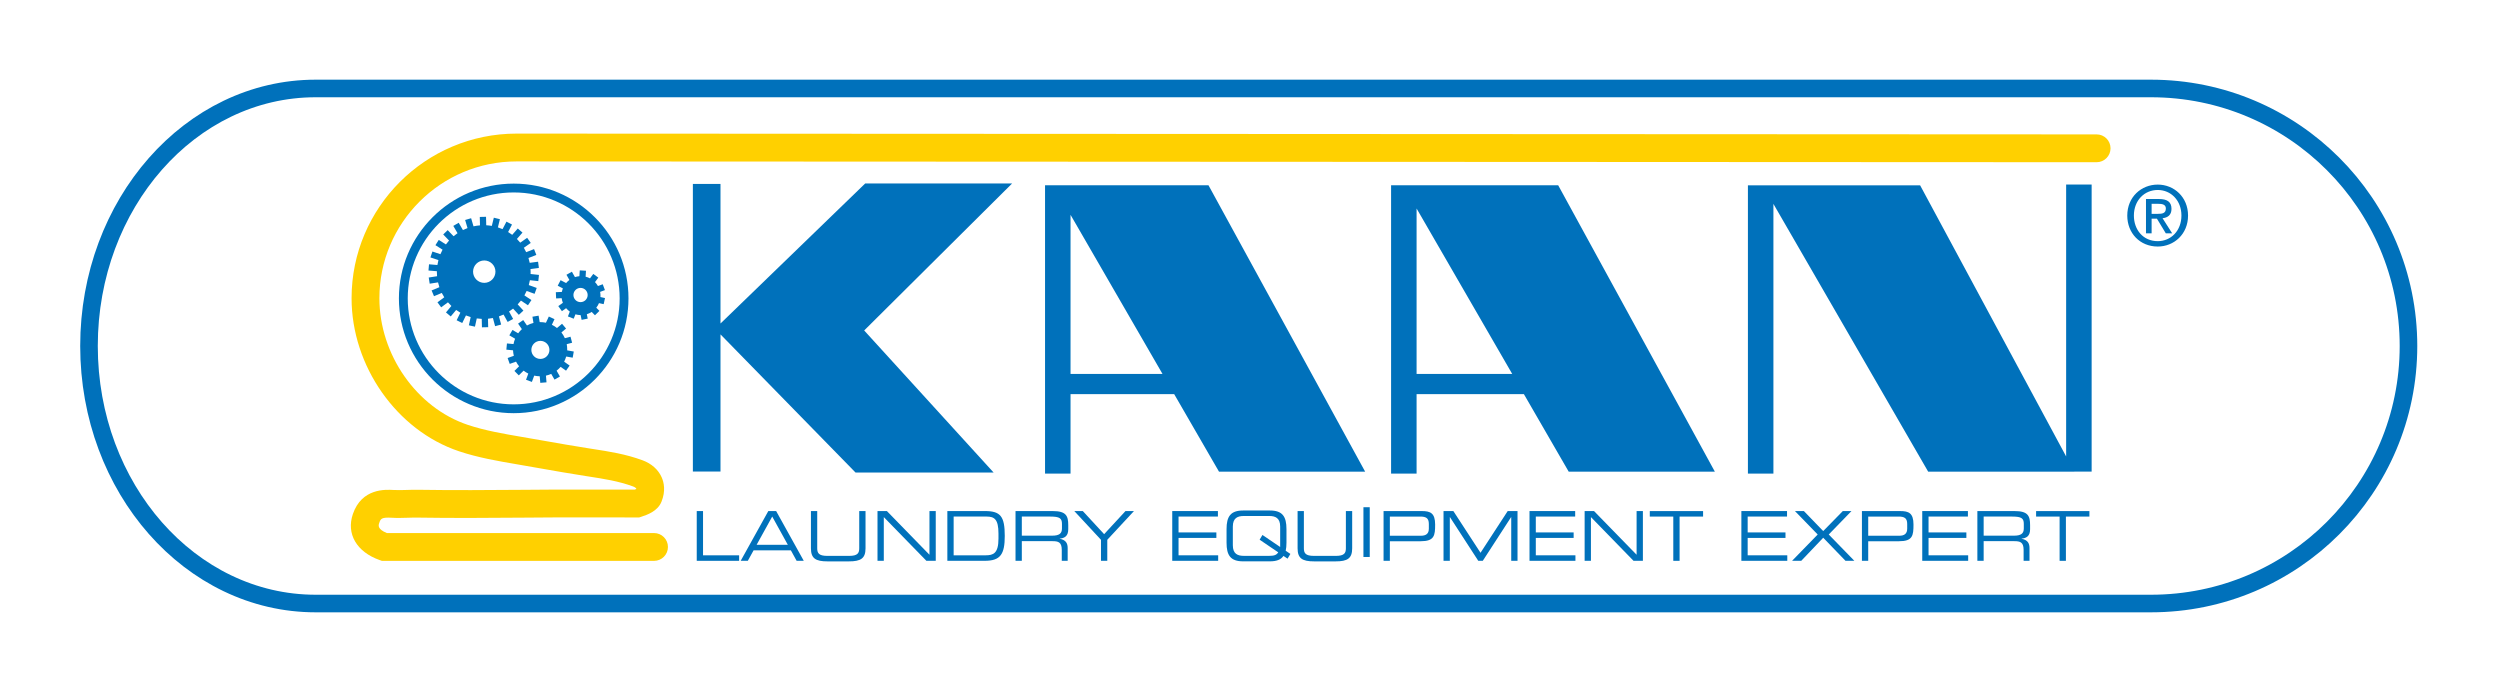
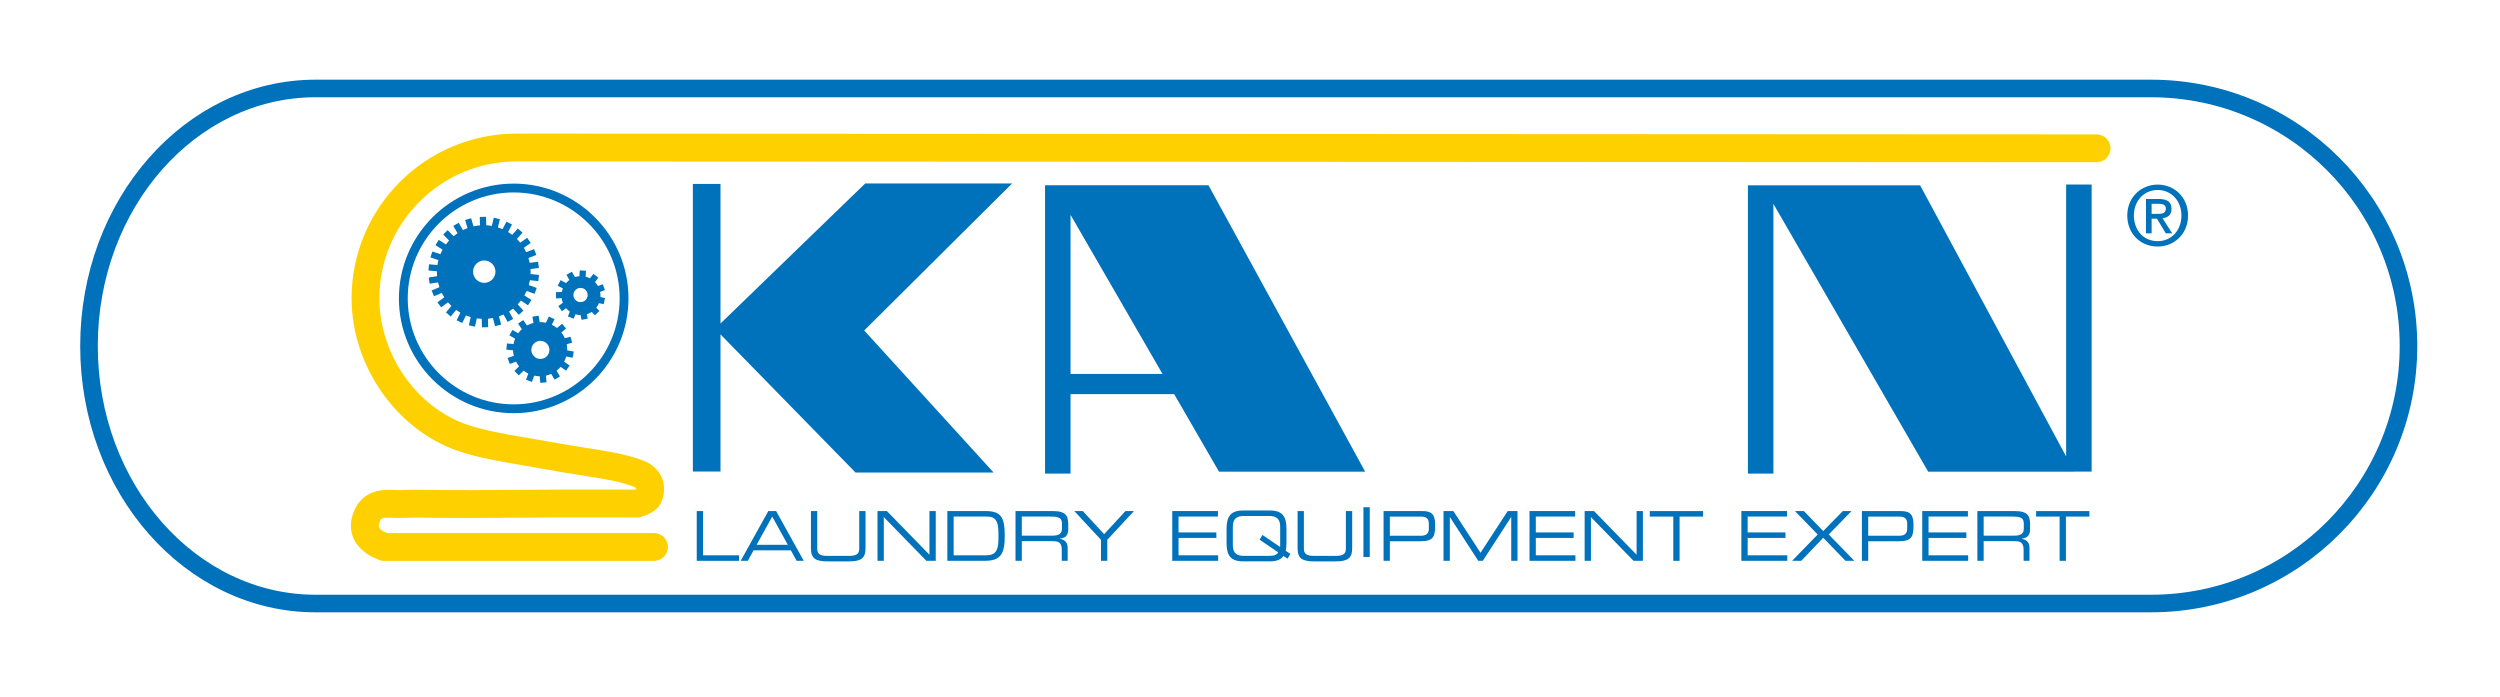
<svg xmlns="http://www.w3.org/2000/svg" width="100%" height="100%" viewBox="0 0 506 141" version="1.1" xml:space="preserve" style="fill-rule:evenodd;clip-rule:evenodd;stroke-miterlimit:10;">
  <g transform="matrix(1,0,0,1,-784.993,-7585.14)">
    <g transform="matrix(1.333,0,0,1.333,917.37,7612.18)">
      <path d="M0,64.877L-41.315,64.877L-41.656,64.756C-45.159,63.52 -46.756,60.775 -45.726,57.763C-44.379,53.826 -40.754,54.044 -39.561,54.112C-38.931,54.149 -38.255,54.129 -37.54,54.107C-36.969,54.089 -36.401,54.073 -35.841,54.082C-30.476,54.169 -24.995,54.126 -19.696,54.087C-18.192,54.075 -16.689,54.063 -15.186,54.054C-12.472,54.039 -9.756,54.045 -7.04,54.053C-5.676,54.056 -4.311,54.059 -2.948,54.06C-2.865,54.03 -2.778,53.997 -2.699,53.964C-2.698,53.928 -2.701,53.905 -2.705,53.896C-2.735,53.829 -2.893,53.683 -3.194,53.573C-5.388,52.765 -7.633,52.419 -10.011,52.052L-10.414,51.99C-12.763,51.626 -15.201,51.196 -17.56,50.781L-20.803,50.216C-23.707,49.719 -26.711,49.205 -29.622,48.231C-39.069,45.07 -45.925,35.3 -45.925,25.001C-45.925,11.216 -34.69,0 -20.88,0L219.04,0.121C220.207,0.122 221.152,1.068 221.151,2.234C221.151,3.401 220.205,4.346 219.039,4.346L219.038,4.346L-20.881,4.225C-32.361,4.225 -41.701,13.545 -41.701,25.001C-41.701,33.538 -36.057,41.623 -28.282,44.225C-25.678,45.096 -22.838,45.582 -20.09,46.052L-16.828,46.62C-14.49,47.032 -12.073,47.457 -9.767,47.815L-9.366,47.877C-6.774,48.277 -4.326,48.654 -1.735,49.607C-0.388,50.104 0.639,51.017 1.156,52.18C1.507,52.971 1.788,54.257 1.13,55.894C0.542,57.359 -1.068,57.892 -1.932,58.178L-2.255,58.284L-2.595,58.284C-4.08,58.284 -5.565,58.281 -7.051,58.277C-9.755,58.271 -12.458,58.264 -15.162,58.279C-16.661,58.288 -18.163,58.299 -19.664,58.311C-24.986,58.352 -30.491,58.394 -35.909,58.306C-36.401,58.298 -36.907,58.314 -37.411,58.329C-38.189,58.353 -38.991,58.378 -39.811,58.329C-41.427,58.235 -41.512,58.497 -41.729,59.131C-41.841,59.458 -42.043,60.05 -40.568,60.652L0,60.652C1.167,60.652 2.112,61.598 2.112,62.765C2.112,63.931 1.167,64.877 0,64.877" style="fill:rgb(255,208,0);fill-rule:nonzero;" />
    </g>
    <g transform="matrix(1.333,0,0,1.333,888.965,7666.98)">
      <path d="M0,-32.175C-8.871,-32.175 -16.088,-24.958 -16.088,-16.087C-16.088,-7.217 -8.871,0 0,0C8.87,0 16.087,-7.217 16.087,-16.087C16.087,-24.958 8.87,-32.175 0,-32.175M0,1.341C-9.61,1.341 -17.429,-6.477 -17.429,-16.087C-17.429,-25.697 -9.61,-33.516 0,-33.516C9.61,-33.516 17.428,-25.697 17.428,-16.087C17.428,-6.477 9.61,1.341 0,1.341" style="fill:rgb(0,113,187);fill-rule:nonzero;" />
    </g>
    <g transform="matrix(1.333,0,0,1.333,903.936,7644.89)">
      <path d="M0,-0.029C0,0.568 -0.484,1.052 -1.081,1.052C-1.679,1.052 -2.162,0.568 -2.162,-0.029C-2.162,-0.627 -1.679,-1.111 -1.081,-1.111C-0.484,-1.111 0,-0.627 0,-0.029M2.43,1.359L2.634,0.434L1.938,0.279C1.943,0.208 1.946,0.137 1.946,0.065C1.946,-0.13 1.927,-0.32 1.891,-0.503L2.621,-0.776L2.287,-1.664L1.562,-1.393C1.438,-1.611 1.288,-1.812 1.114,-1.991L1.617,-2.671L0.855,-3.234L0.355,-2.559C0.146,-2.668 -0.077,-2.753 -0.312,-2.81L-0.256,-3.714L-1.201,-3.771L-1.256,-2.883C-1.49,-2.864 -1.716,-2.819 -1.931,-2.748L-2.395,-3.569L-3.22,-3.102L-2.774,-2.313C-2.958,-2.177 -3.125,-2.02 -3.273,-1.845L-4.11,-2.282L-4.548,-1.443L-3.762,-1.032C-3.83,-0.862 -3.882,-0.684 -3.918,-0.499L-4.832,-0.458L-4.79,0.489L-3.946,0.451C-3.914,0.697 -3.852,0.932 -3.764,1.155L-4.46,1.653L-3.91,2.425L-3.275,1.971C-3.11,2.167 -2.921,2.34 -2.711,2.488L-2.999,3.222L-2.118,3.569L-1.855,2.901C-1.605,2.976 -1.34,3.018 -1.067,3.023L-0.919,3.742L0.009,3.553L-0.127,2.888C0.136,2.806 0.383,2.688 0.609,2.539L1.108,3.047L1.784,2.382L1.308,1.898C1.475,1.688 1.614,1.454 1.719,1.202L2.43,1.359Z" style="fill:rgb(0,113,187);fill-rule:nonzero;" />
    </g>
    <g transform="matrix(1.333,0,0,1.333,883.006,7642.55)">
      <path d="M0,-3.519C0.939,-3.519 1.7,-2.758 1.7,-1.819C1.7,-0.88 0.939,-0.119 0,-0.119C-0.938,-0.119 -1.699,-0.88 -1.699,-1.819C-1.699,-2.758 -0.938,-3.519 0,-3.519M2.934,4.69L3.552,5.813L4.383,5.356L3.764,4.232C3.977,4.095 4.182,3.948 4.379,3.789L5.247,4.735L5.946,4.094L5.076,3.148C5.25,2.965 5.415,2.773 5.569,2.572L6.636,3.284L7.163,2.495L6.095,1.784C6.22,1.565 6.335,1.34 6.437,1.108L7.642,1.545L7.966,0.653L6.76,0.217C6.83,-0.025 6.887,-0.271 6.931,-0.522L8.206,-0.383L8.309,-1.326L7.033,-1.465C7.036,-1.562 7.04,-1.66 7.04,-1.758C7.04,-1.914 7.033,-2.068 7.023,-2.221L8.295,-2.39L8.172,-3.33L6.901,-3.161C6.851,-3.411 6.788,-3.656 6.713,-3.895L7.906,-4.361L7.563,-5.245L6.367,-4.779C6.26,-5.008 6.141,-5.231 6.011,-5.446L7.06,-6.182L6.515,-6.959L5.464,-6.222C5.305,-6.419 5.138,-6.608 4.96,-6.786L5.804,-7.75L5.091,-8.376L4.245,-7.411C4.045,-7.564 3.837,-7.708 3.622,-7.839L4.213,-8.976L3.371,-9.414L2.779,-8.277C2.549,-8.378 2.313,-8.468 2.071,-8.544L2.375,-9.788L1.453,-10.014L1.149,-8.768C0.871,-8.816 0.589,-8.85 0.301,-8.865L0.27,-10.151L-0.679,-10.129L-0.648,-8.85C-0.983,-8.823 -1.311,-8.774 -1.632,-8.702L-1.994,-9.934L-2.904,-9.665L-2.541,-8.436C-2.779,-8.348 -3.011,-8.247 -3.237,-8.135L-3.882,-9.244L-4.701,-8.767L-4.056,-7.659C-4.266,-7.517 -4.467,-7.363 -4.66,-7.2L-5.551,-8.125L-6.233,-7.468L-5.343,-6.545C-5.513,-6.358 -5.673,-6.16 -5.822,-5.956L-6.906,-6.642L-7.413,-5.841L-6.331,-5.157C-6.451,-4.936 -6.56,-4.706 -6.657,-4.471L-7.87,-4.88L-8.173,-3.981L-6.959,-3.573C-7.023,-3.331 -7.075,-3.083 -7.113,-2.83L-8.388,-2.939L-8.469,-1.994L-7.19,-1.886C-7.191,-1.843 -7.193,-1.801 -7.193,-1.758C-7.193,-1.546 -7.182,-1.336 -7.164,-1.128L-8.431,-0.93L-8.285,0.007L-7.018,-0.192C-6.963,0.056 -6.894,0.3 -6.813,0.538L-7.995,1.031L-7.631,1.906L-6.448,1.412C-6.335,1.639 -6.209,1.859 -6.073,2.072L-7.105,2.833L-6.544,3.596L-5.511,2.835C-5.348,3.028 -5.174,3.212 -4.991,3.387L-5.813,4.371L-5.087,4.979L-4.265,3.994C-4.06,4.143 -3.848,4.281 -3.629,4.408L-4.194,5.559L-3.343,5.977L-2.779,4.826C-2.546,4.922 -2.307,5.005 -2.062,5.076L-2.336,6.327L-1.412,6.531L-1.137,5.28C-0.889,5.317 -0.637,5.34 -0.382,5.351L-0.352,6.632L0.596,6.611L0.565,5.328C0.82,5.305 1.07,5.27 1.316,5.221L1.649,6.458L2.565,6.212L2.231,4.974C2.472,4.891 2.706,4.797 2.934,4.69" style="fill:rgb(0,113,187);fill-rule:nonzero;" />
    </g>
    <g transform="matrix(1.333,0,0,1.333,894.368,7653.87)">
      <path d="M0,2.939C-0.759,2.939 -1.372,2.324 -1.372,1.567C-1.372,0.809 -0.759,0.195 0,0.195C0.757,0.195 1.372,0.809 1.372,1.567C1.372,2.324 0.757,2.939 0,2.939M4.07,1.46C4.07,1.199 4.045,0.944 3.999,0.697L4.817,0.479L4.573,-0.437L3.716,-0.209C3.577,-0.522 3.4,-0.815 3.191,-1.081L3.898,-1.673L3.289,-2.399L2.52,-1.756C2.281,-1.947 2.021,-2.112 1.743,-2.247L2.141,-3.099L1.282,-3.5L0.842,-2.557C0.556,-2.62 0.26,-2.654 -0.044,-2.654C-0.065,-2.654 -0.087,-2.653 -0.108,-2.653L-0.273,-3.632L-1.208,-3.473L-1.05,-2.53C-1.4,-2.442 -1.731,-2.309 -2.039,-2.138L-2.607,-2.962L-3.388,-2.423L-2.81,-1.584C-3.019,-1.395 -3.207,-1.183 -3.373,-0.955L-4.238,-1.461L-4.716,-0.643L-3.839,-0.128C-3.947,0.13 -4.028,0.4 -4.082,0.681L-5.079,0.588L-5.167,1.532L-4.152,1.627C-4.141,1.915 -4.1,2.194 -4.033,2.464L-4.975,2.801L-4.656,3.693L-3.696,3.35C-3.566,3.602 -3.41,3.839 -3.233,4.057L-3.945,4.762L-3.277,5.435L-2.552,4.718C-2.33,4.889 -2.09,5.039 -1.835,5.163L-2.181,6.103L-1.292,6.43L-0.938,5.474C-0.668,5.534 -0.387,5.567 -0.1,5.571L-0.016,6.571L0.929,6.492L0.844,5.475C1.123,5.414 1.391,5.324 1.645,5.21L2.144,6.08L2.966,5.608L2.459,4.722C2.683,4.551 2.889,4.356 3.073,4.143L3.894,4.721L4.439,3.945L3.606,3.358C3.735,3.11 3.84,2.847 3.917,2.573L4.903,2.748L5.07,1.816L4.066,1.636C4.068,1.577 4.07,1.519 4.07,1.46" style="fill:rgb(0,113,187);fill-rule:nonzero;" />
    </g>
    <g transform="matrix(1.333,0,0,1.333,927.287,7698.65)">
      <path d="M0,-7.554L-0.956,-7.554L-0.956,0L5.48,0L5.48,-0.835L0,-0.835L0,-7.554Z" style="fill:rgb(0,113,187);fill-rule:nonzero;" />
    </g>
    <g transform="matrix(1.333,0,0,1.333,938.133,7691.82)">
      <path d="M0,2.692L2.369,-1.596L4.739,2.692L0,2.692ZM1.775,-2.431L-2.419,5.123L-1.336,5.123L-0.458,3.527L5.198,3.527L6.075,5.123L7.158,5.123L2.965,-2.431L1.775,-2.431Z" style="fill:rgb(0,113,187);fill-rule:nonzero;" />
    </g>
    <g transform="matrix(1.333,0,0,1.333,958.901,7691.24)">
      <path d="M0,3.651C0,4.382 -0.234,4.81 -1.531,4.81L-4.846,4.81C-6.144,4.81 -6.378,4.382 -6.378,3.651L-6.378,-1.993L-7.333,-1.993L-7.333,3.662C-7.333,5.196 -6.611,5.644 -4.817,5.644L-1.561,5.644C0.234,5.644 0.956,5.196 0.956,3.662L0.956,-1.993L0,-1.993L0,3.651Z" style="fill:rgb(0,113,187);fill-rule:nonzero;" />
    </g>
    <g transform="matrix(1.333,0,0,1.333,973.116,7689.8)">
      <path d="M0,5.718L-6.466,-0.918L-7.889,-0.918L-7.889,6.636L-6.933,6.636L-6.933,0L-0.468,6.636L0.955,6.636L0.955,-0.918L0,-0.918L0,5.718Z" style="fill:rgb(0,113,187);fill-rule:nonzero;" />
    </g>
    <g transform="matrix(1.333,0,0,1.333,987.084,7693.07)">
      <path d="M0,0.814C0,3.078 -0.8,3.35 -1.96,3.35L-6.807,3.35L-6.807,-2.535L-1.805,-2.535C-0.635,-2.535 0,-2.139 0,0.042L0,0.814ZM-2.057,-3.37L-7.763,-3.37L-7.763,4.184L-2.087,4.184C0.311,4.184 0.955,3.182 0.955,0.407C0.955,-2.577 0.311,-3.37 -2.057,-3.37" style="fill:rgb(0,113,187);fill-rule:nonzero;" />
    </g>
    <g transform="matrix(1.333,0,0,1.333,999.934,7695.13)">
      <path d="M0,-2.274C0,-1.481 -0.449,-1.178 -1.512,-1.178L-6.095,-1.178L-6.095,-4.079L-1.746,-4.079C-0.341,-4.079 0,-3.808 0,-2.962L0,-2.274ZM-1.405,-4.914L-7.051,-4.914L-7.051,2.64L-6.095,2.64L-6.095,-0.344L-1.433,-0.344C-0.566,-0.344 -0.03,-0.198 -0.03,0.981L-0.03,2.64L0.867,2.64L0.867,0.71C0.867,0.022 0.633,-0.521 -0.341,-0.709L-0.341,-0.73C0.39,-0.803 0.955,-1.095 0.955,-2.159L0.955,-2.774C0.955,-4.194 0.633,-4.914 -1.405,-4.914" style="fill:rgb(0,113,187);fill-rule:nonzero;" />
    </g>
    <g transform="matrix(1.333,0,0,1.333,1008.47,7693.98)">
      <path d="M0,-0.544L-3.237,-4.049L-4.525,-4.049L-0.478,0.312L-0.478,3.505L0.478,3.505L0.478,0.312L4.525,-4.049L3.238,-4.049L0,-0.544Z" style="fill:rgb(0,113,187);fill-rule:nonzero;" />
    </g>
    <g transform="matrix(1.333,0,0,1.333,1023.53,7693.21)">
      <path d="M0,0.604L5.744,0.604L5.744,-0.231L0,-0.231L0,-2.641L5.978,-2.641L5.978,-3.475L-0.956,-3.475L-0.956,4.079L6.017,4.079L6.017,3.244L0,3.244L0,0.604Z" style="fill:rgb(0,113,187);fill-rule:nonzero;" />
    </g>
    <g transform="matrix(1.333,0,0,1.333,1044.1,7691.37)">
      <path d="M0,3.361L-2.692,1.535L-3.12,2.255L-0.292,4.175C-0.566,4.592 -0.926,4.707 -1.658,4.707L-5.528,4.707C-6.446,4.707 -7.188,4.415 -7.188,3.1L-7.188,0.262C-7.188,-1.053 -6.446,-1.345 -5.528,-1.345L-1.658,-1.345C-0.74,-1.345 0,-1.053 0,0.262L0,3.361ZM0.956,2.714L0.956,0.648C0.956,-1.262 0.352,-2.18 -1.56,-2.18L-5.627,-2.18C-7.538,-2.18 -8.142,-1.262 -8.142,0.648L-8.142,2.714C-8.142,4.623 -7.538,5.541 -5.627,5.541L-1.56,5.541C-0.517,5.541 0.127,5.27 0.498,4.717L1.121,5.134L1.55,4.415L0.839,3.934C0.917,3.59 0.956,3.184 0.956,2.714" style="fill:rgb(0,113,187);fill-rule:nonzero;" />
    </g>
    <g transform="matrix(1.333,0,0,1.333,1057.4,7691.24)">
      <path d="M0,3.651C0,4.382 -0.234,4.81 -1.531,4.81L-4.846,4.81C-6.143,4.81 -6.378,4.382 -6.378,3.651L-6.378,-1.993L-7.333,-1.993L-7.333,3.662C-7.333,5.196 -6.612,5.644 -4.817,5.644L-1.56,5.644C0.234,5.644 0.956,5.196 0.956,3.662L0.956,-1.993L0,-1.993L0,3.651Z" style="fill:rgb(0,113,187);fill-rule:nonzero;" />
    </g>
    <g transform="matrix(1.333,0,0,1.333,0,4604.56)">
      <rect x="795.913" y="2313.01" width="0.957" height="7.554" style="fill:rgb(0,113,187);" />
    </g>
    <g transform="matrix(1.333,0,0,1.333,1074.19,7695.09)">
      <path d="M0,-2.212C0,-1.43 -0.448,-1.137 -1.209,-1.137L-5.919,-1.137L-5.919,-4.048L-1.288,-4.048C-0.459,-4.048 0,-3.829 0,-2.932L0,-2.212ZM-1.063,-4.883L-6.875,-4.883L-6.875,2.671L-5.919,2.671L-5.919,-0.303L-1.249,-0.303C0.829,-0.303 0.956,-1.148 0.956,-2.828C0.956,-4.591 0.223,-4.883 -1.063,-4.883" style="fill:rgb(0,113,187);fill-rule:nonzero;" />
    </g>
    <g transform="matrix(1.333,0,0,1.333,1084.65,7690.21)">
      <path d="M0,5.112L-4.124,-1.221L-5.617,-1.221L-5.617,6.333L-4.661,6.333L-4.661,-0.303L-4.641,-0.303L-0.341,6.333L0.343,6.333L4.643,-0.303L4.663,-0.303L4.663,6.333L5.618,6.333L5.618,-1.221L4.125,-1.221L0,5.112Z" style="fill:rgb(0,113,187);fill-rule:nonzero;" />
    </g>
    <g transform="matrix(1.333,0,0,1.333,1095.84,7693.21)">
      <path d="M0,0.604L5.744,0.604L5.744,-0.231L0,-0.231L0,-2.641L5.978,-2.641L5.978,-3.475L-0.956,-3.475L-0.956,4.079L6.017,4.079L6.017,3.244L0,3.244L0,0.604Z" style="fill:rgb(0,113,187);fill-rule:nonzero;" />
    </g>
    <g transform="matrix(1.333,0,0,1.333,1116.24,7689.8)">
      <path d="M0,5.718L-6.466,-0.918L-7.89,-0.918L-7.89,6.636L-6.933,6.636L-6.933,0L-0.468,6.636L0.956,6.636L0.956,-0.918L0,-0.918L0,5.718Z" style="fill:rgb(0,113,187);fill-rule:nonzero;" />
    </g>
    <g transform="matrix(1.333,0,0,1.333,1118.91,7697.54)">
      <path d="M0,-5.885L3.569,-5.885L3.569,0.834L4.525,0.834L4.525,-5.885L8.093,-5.885L8.093,-6.719L0,-6.719L0,-5.885Z" style="fill:rgb(0,113,187);fill-rule:nonzero;" />
    </g>
    <g transform="matrix(1.333,0,0,1.333,1138.72,7693.21)">
      <path d="M0,0.604L5.743,0.604L5.743,-0.231L0,-0.231L0,-2.641L5.978,-2.641L5.978,-3.475L-0.955,-3.475L-0.955,4.079L6.017,4.079L6.017,3.244L0,3.244L0,0.604Z" style="fill:rgb(0,113,187);fill-rule:nonzero;" />
    </g>
    <g transform="matrix(1.333,0,0,1.333,1159.73,7698.65)">
      <path d="M0,-7.554L-1.316,-7.554L-4.29,-4.518L-7.224,-7.554L-8.581,-7.554L-5.129,-3.996L-9.019,0L-7.625,0L-4.29,-3.506L-0.906,0L0.439,0L-3.451,-3.996L0,-7.554Z" style="fill:rgb(0,113,187);fill-rule:nonzero;" />
    </g>
    <g transform="matrix(1.333,0,0,1.333,1171.01,7695.09)">
      <path d="M0,-2.212C0,-1.43 -0.449,-1.137 -1.209,-1.137L-5.919,-1.137L-5.919,-4.048L-1.287,-4.048C-0.459,-4.048 0,-3.829 0,-2.932L0,-2.212ZM-1.063,-4.883L-6.875,-4.883L-6.875,2.671L-5.919,2.671L-5.919,-0.303L-1.248,-0.303C0.828,-0.303 0.955,-1.148 0.955,-2.828C0.955,-4.591 0.224,-4.883 -1.063,-4.883" style="fill:rgb(0,113,187);fill-rule:nonzero;" />
    </g>
    <g transform="matrix(1.333,0,0,1.333,1175.33,7693.21)">
      <path d="M0,0.604L5.744,0.604L5.744,-0.231L0,-0.231L0,-2.641L5.978,-2.641L5.978,-3.475L-0.956,-3.475L-0.956,4.079L6.017,4.079L6.017,3.244L0,3.244L0,0.604Z" style="fill:rgb(0,113,187);fill-rule:nonzero;" />
    </g>
    <g transform="matrix(1.333,0,0,1.333,1194.61,7695.13)">
      <path d="M0,-2.274C0,-1.481 -0.448,-1.178 -1.511,-1.178L-6.095,-1.178L-6.095,-4.079L-1.746,-4.079C-0.341,-4.079 0,-3.808 0,-2.962L0,-2.274ZM-1.404,-4.914L-7.05,-4.914L-7.05,2.64L-6.095,2.64L-6.095,-0.344L-1.434,-0.344C-0.566,-0.344 -0.029,-0.198 -0.029,0.981L-0.029,2.64L0.867,2.64L0.867,0.71C0.867,0.022 0.633,-0.521 -0.341,-0.709L-0.341,-0.73C0.39,-0.803 0.956,-1.095 0.956,-2.159L0.956,-2.774C0.956,-4.194 0.633,-4.914 -1.404,-4.914" style="fill:rgb(0,113,187);fill-rule:nonzero;" />
    </g>
    <g transform="matrix(1.333,0,0,1.333,1197.1,7697.54)">
      <path d="M0,-5.885L3.569,-5.885L3.569,0.834L4.525,0.834L4.525,-5.885L8.094,-5.885L8.094,-6.719L0,-6.719L0,-5.885Z" style="fill:rgb(0,113,187);fill-rule:nonzero;" />
    </g>
    <g transform="matrix(1.333,0,0,1.333,1203.18,7625.96)">
      <path d="M0,38.684L-22.173,-2.487L-48.319,-2.487L-48.319,41.288L-44.447,41.288L-44.447,0.337L-20.947,40.996L1.245,40.996L1.241,40.988L3.872,40.988L3.872,-2.604L0,-2.604L0,38.684Z" style="fill:rgb(0,113,187);fill-rule:nonzero;" />
    </g>
    <g transform="matrix(1.333,0,0,1.333,930.821,7652.43)">
      <path d="M0,-1.359L0,-22.553L-4.194,-22.553L-4.194,21.115L0,21.115L0,0.292L20.504,21.267L41.469,21.267L21.817,-0.303L44.282,-22.626L21.975,-22.626L0,-1.359Z" style="fill:rgb(0,113,187);fill-rule:nonzero;" />
    </g>
    <g transform="matrix(1.333,0,0,1.333,1001.67,7642.81)">
      <path d="M0,13.519L0,-10.646L13.967,13.519L0,13.519ZM20.948,-15.128L-3.872,-15.128L-3.872,28.647L0,28.647L0,16.584L15.739,16.584L22.543,28.355L44.734,28.355L20.948,-15.128Z" style="fill:rgb(0,113,187);fill-rule:nonzero;" />
    </g>
    <g transform="matrix(1.333,0,0,1.333,1071.71,7642.81)">
-       <path d="M0,13.519L0,-11.606L14.523,13.519L0,13.519ZM21.503,-15.128L-3.872,-15.128L-3.872,28.647L0,28.647L0,16.584L16.295,16.584L23.098,28.355L45.29,28.355L21.503,-15.128Z" style="fill:rgb(0,113,187);fill-rule:nonzero;" />
-     </g>
+       </g>
    <g transform="matrix(1.333,0,0,1.333,1220.48,7629.36)">
      <path d="M0,-0.704L0,-2.225L1.031,-2.225C1.547,-2.225 2.162,-2.15 2.162,-1.521C2.162,-0.767 1.596,-0.704 0.956,-0.704L0,-0.704ZM3.018,-1.459C3.018,-2.515 2.376,-2.955 1.119,-2.955L-0.855,-2.955L-0.855,2.251L0,2.251L0,0.025L0.805,0.025L2.15,2.251L3.119,2.251L1.659,-0.038C2.439,-0.126 3.018,-0.516 3.018,-1.459" style="fill:rgb(0,113,187);fill-rule:nonzero;" />
    </g>
    <g transform="matrix(1.333,0,0,1.333,1221.72,7623.59)">
      <path d="M0,7.772C-2.238,7.772 -3.622,6.024 -3.622,3.886C-3.622,1.598 -2.037,0.001 0,0.001C2.012,0.001 3.597,1.598 3.597,3.886C3.597,6.188 2.012,7.772 0,7.772M0,-0.817C-2.49,-0.817 -4.627,1.057 -4.627,3.886C-4.627,6.565 -2.703,8.589 0,8.589C2.465,8.589 4.602,6.716 4.602,3.886C4.602,1.057 2.465,-0.817 0,-0.817" style="fill:rgb(0,113,187);fill-rule:nonzero;" />
    </g>
    <g transform="matrix(1.333,0,0,1.333,1272.47,7655.17)">
      <path d="M0,0C0,-21.595 -17.507,-39.103 -39.102,-39.103L-317.776,-39.103C-336.78,-39.103 -352.186,-21.595 -352.186,0C-352.186,21.596 -336.78,39.103 -317.776,39.103L-39.102,39.103C-17.507,39.103 0,21.596 0,0" style="fill:none;fill-rule:nonzero;stroke:rgb(0,113,187);stroke-width:2.67px;" />
    </g>
  </g>
</svg>